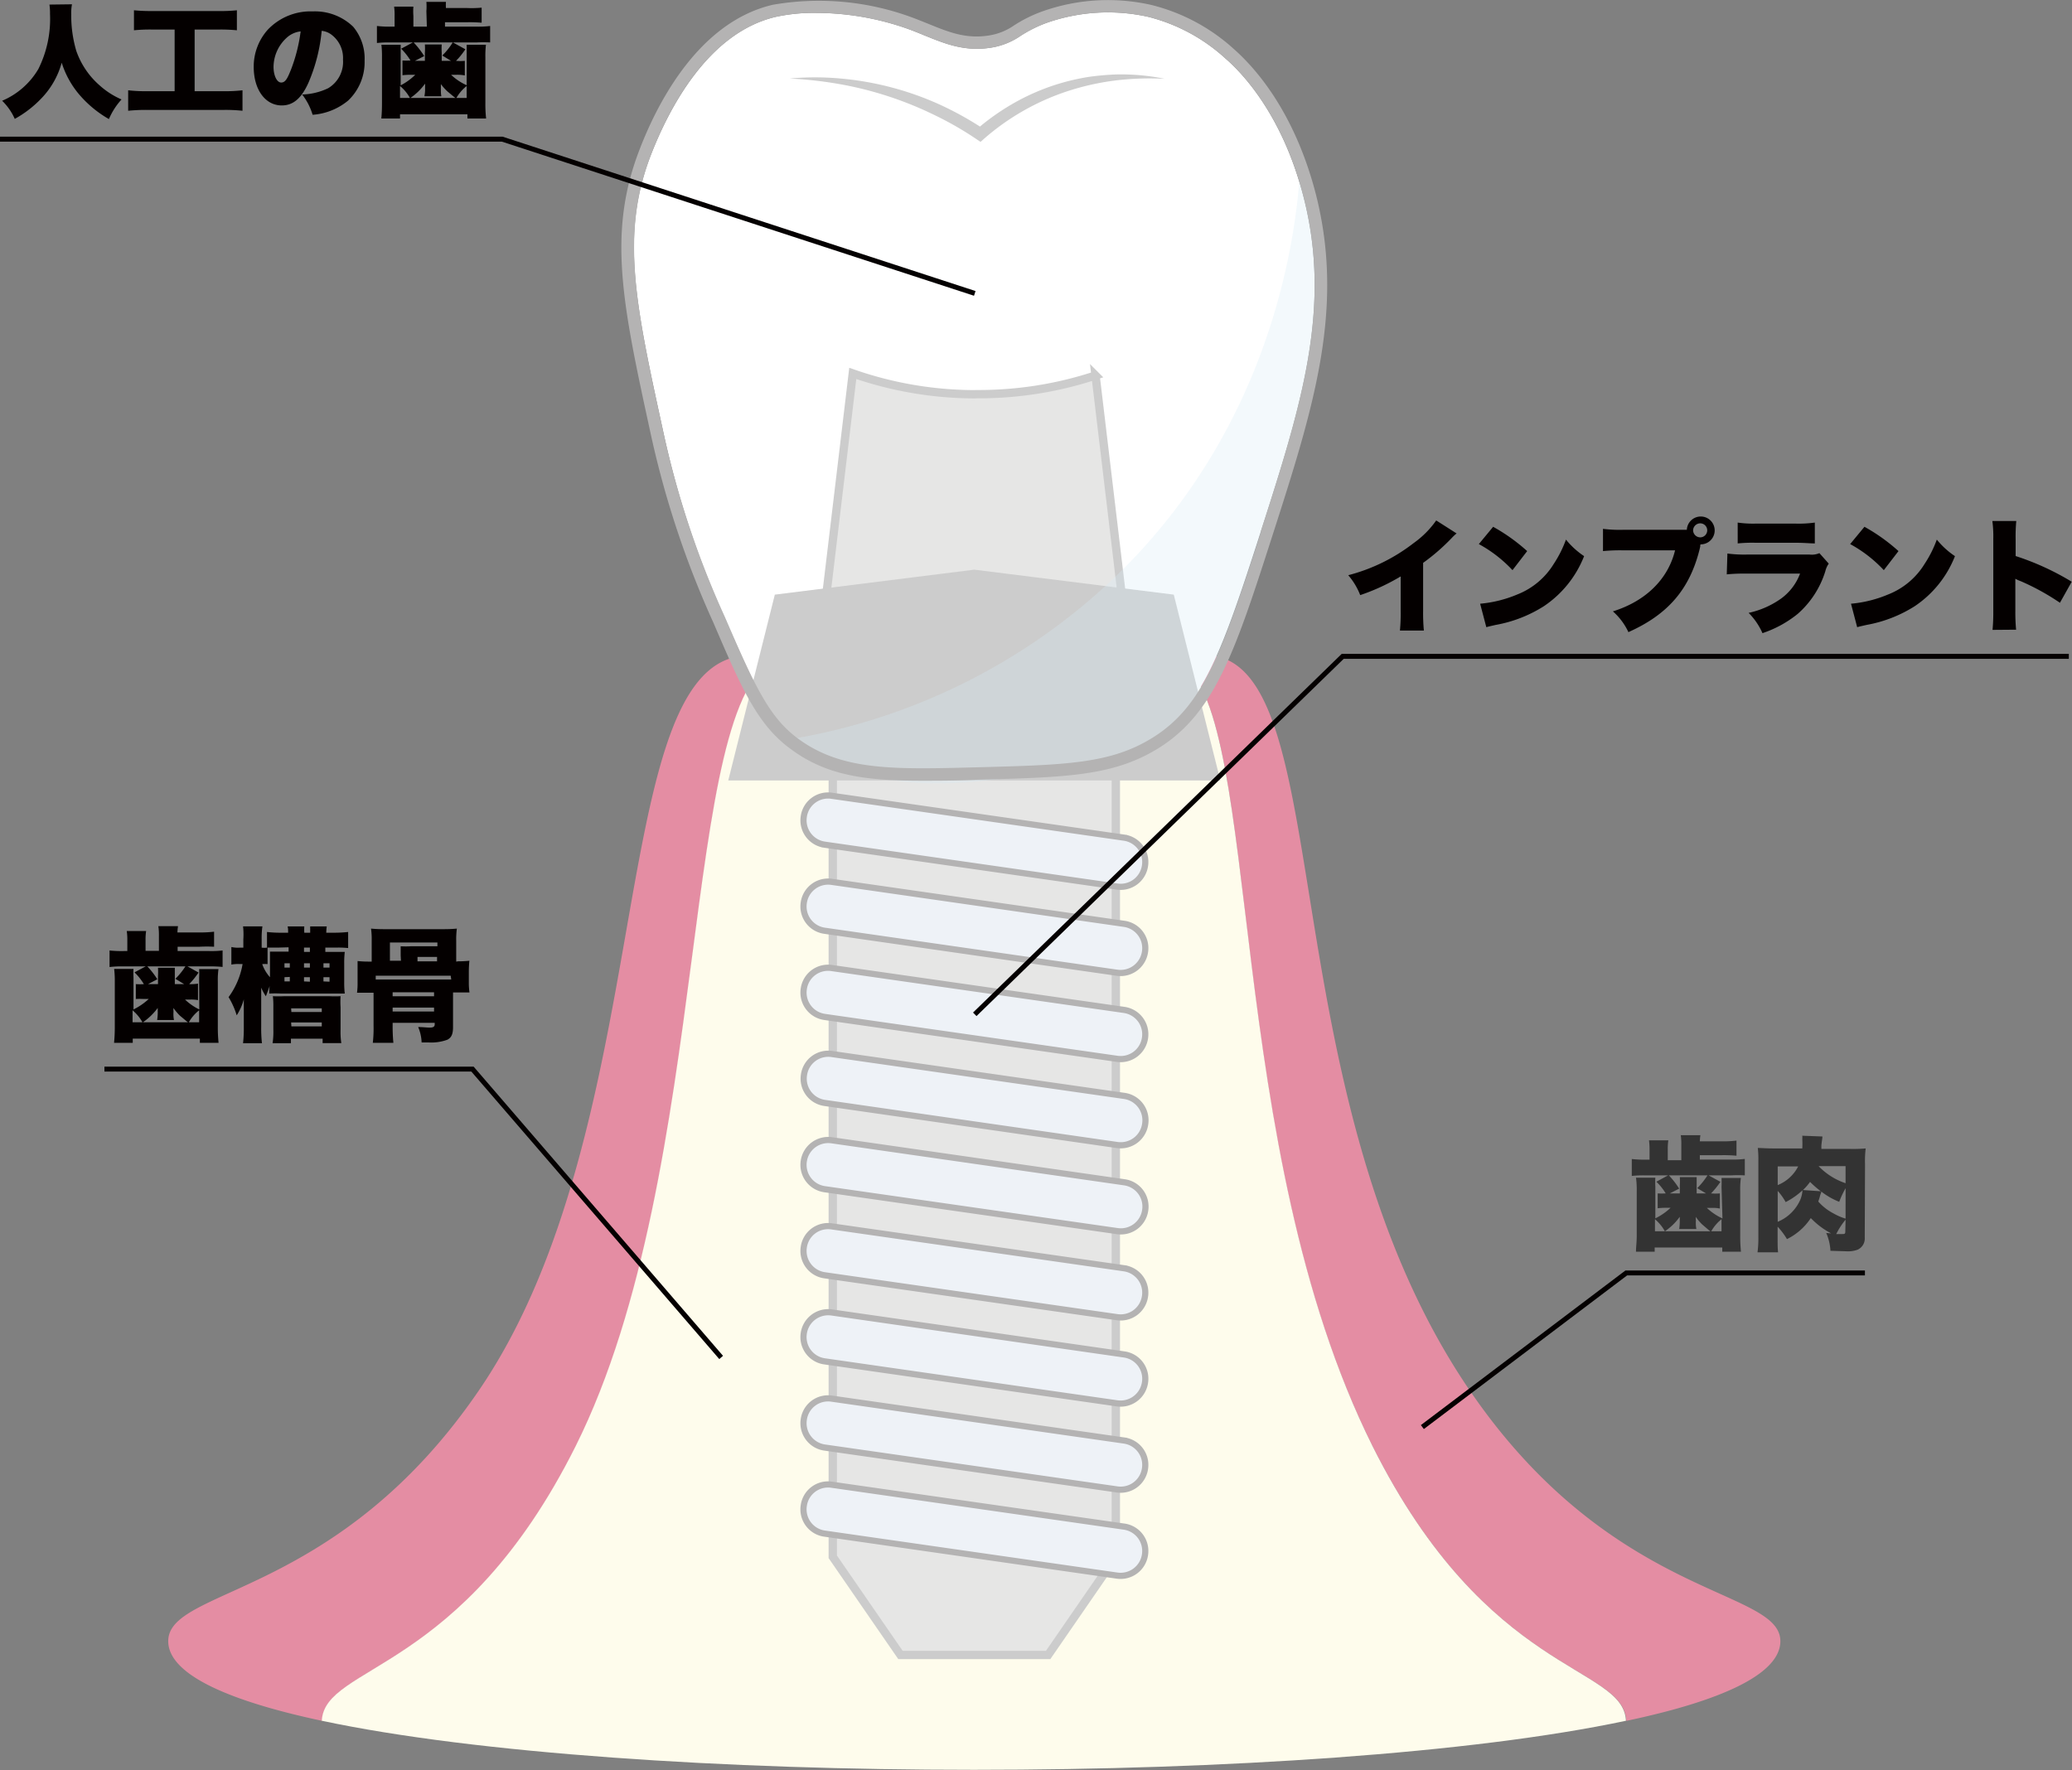
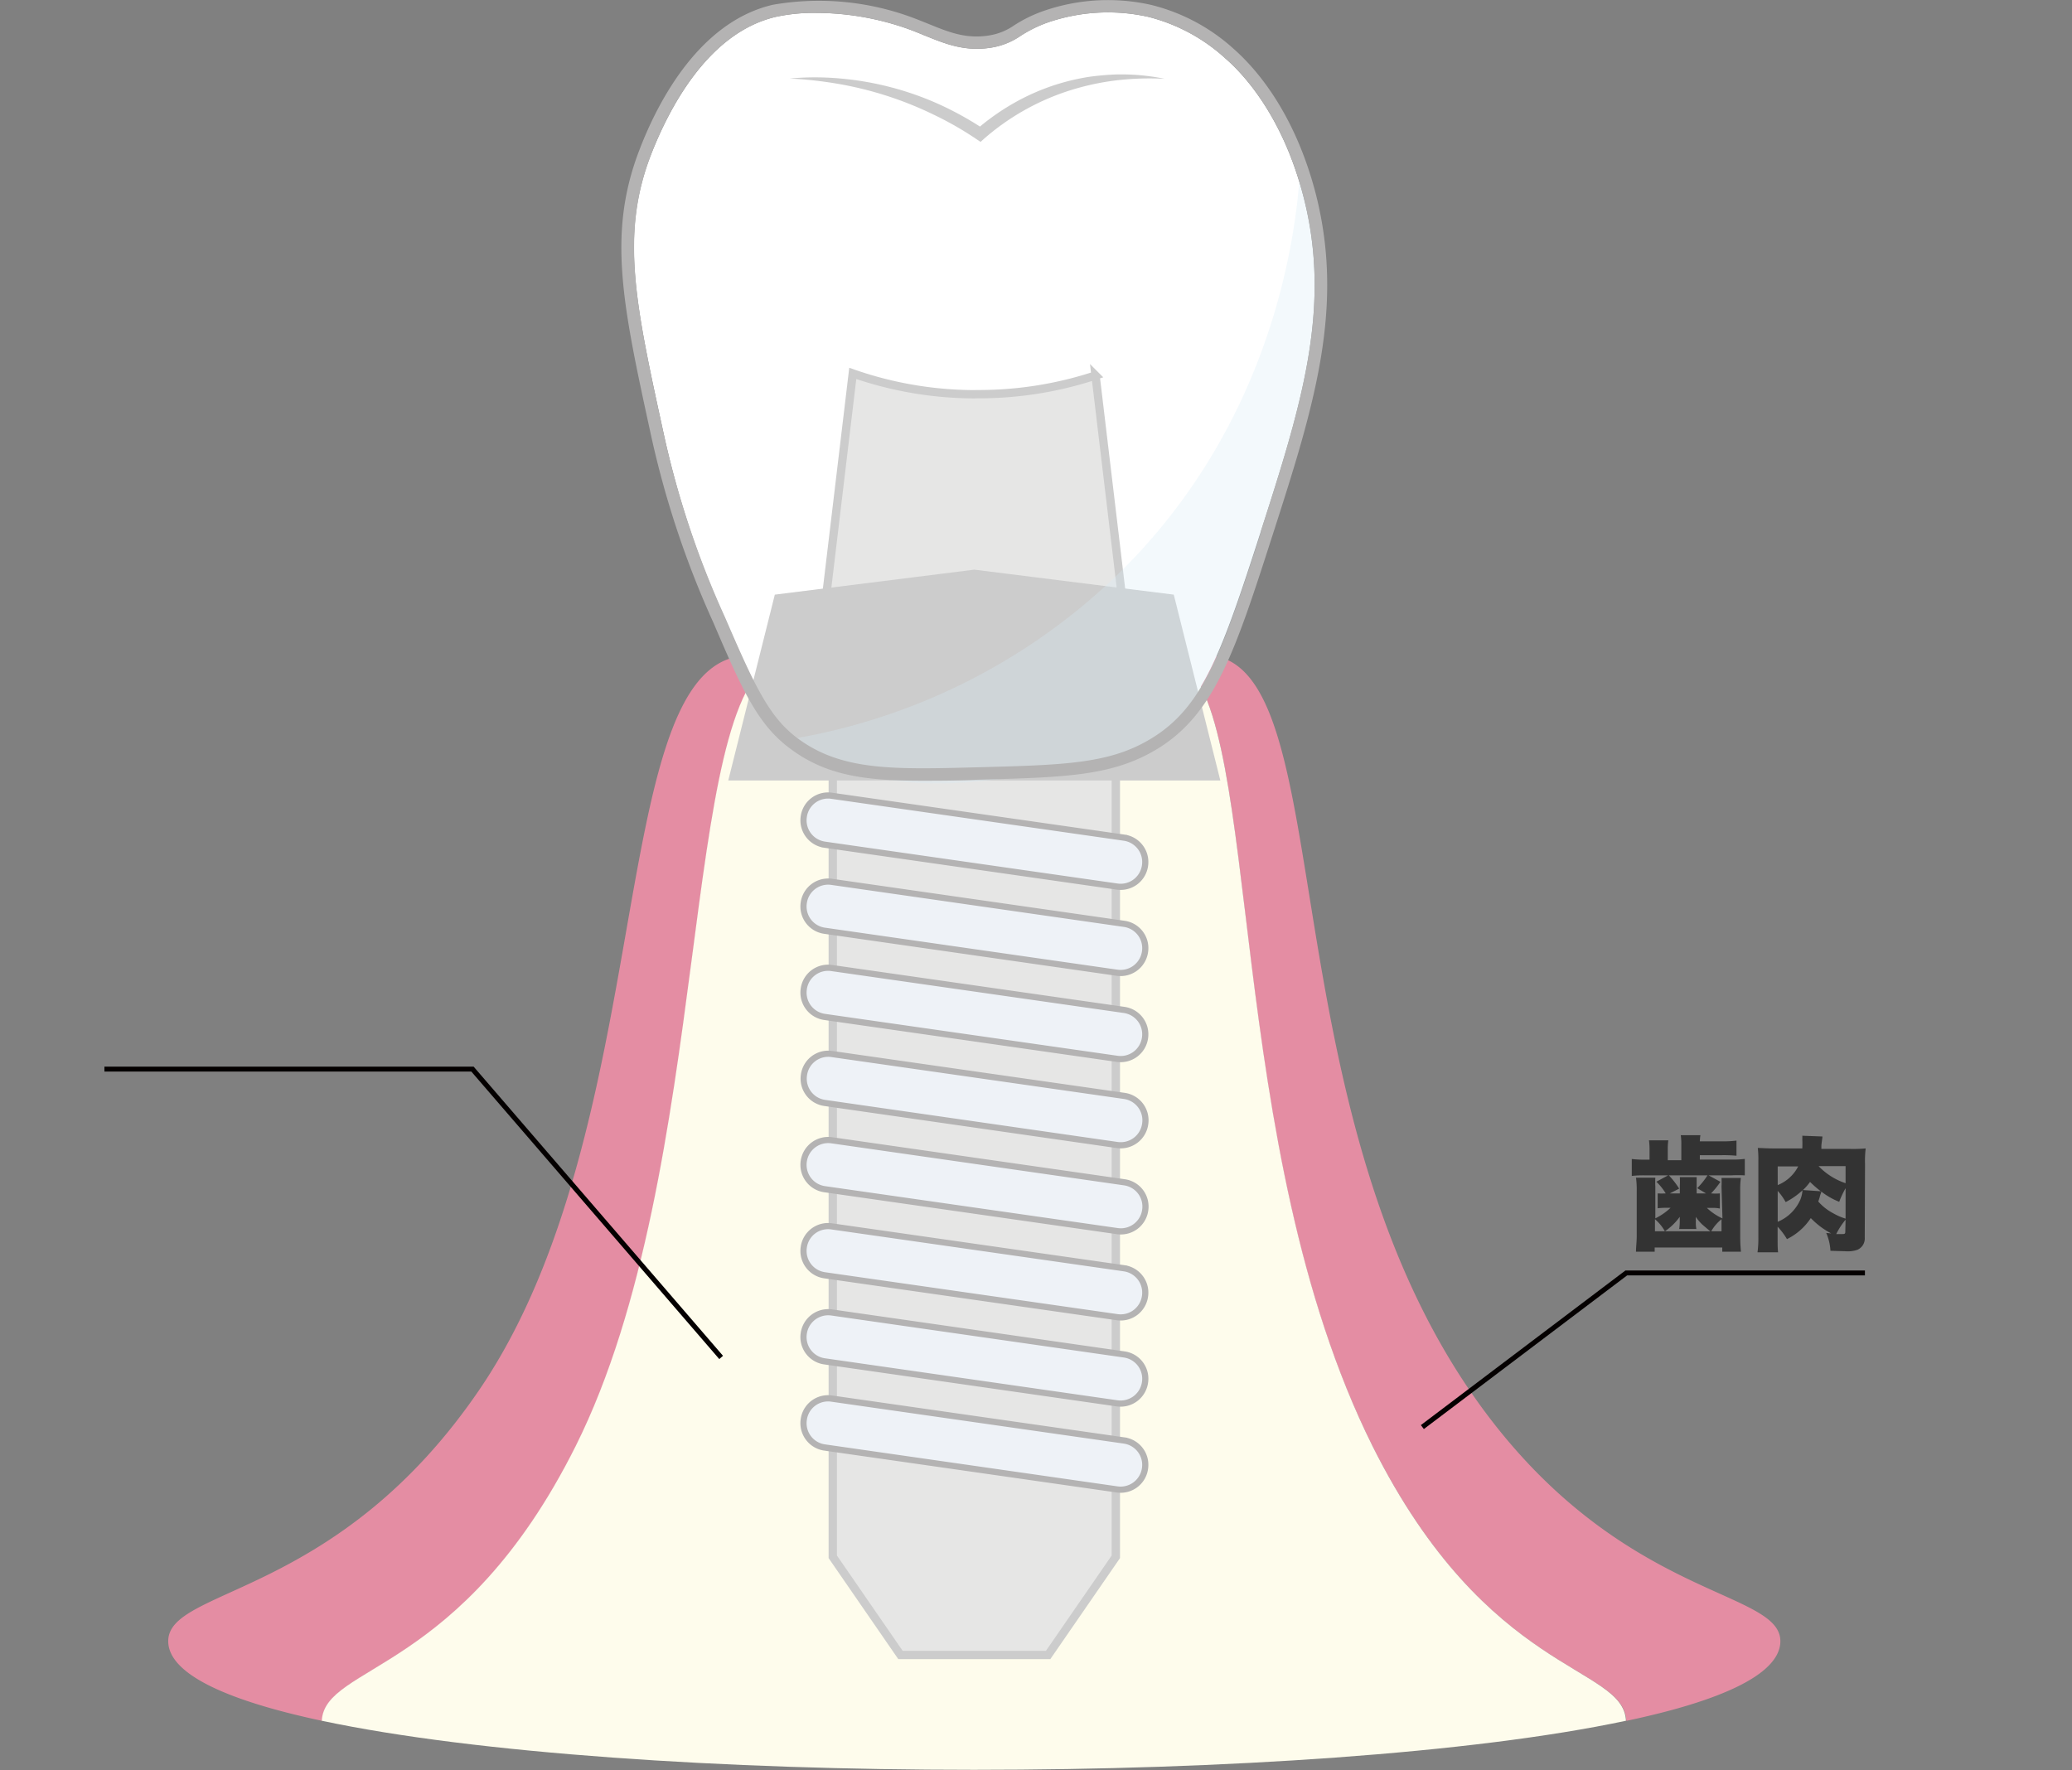
<svg xmlns="http://www.w3.org/2000/svg" viewBox="0 0 221.64 189.38">
  <rect x="0" y="0" width="221.64" height="189.38" fill="#808080" stroke="none" />
  <defs>
    <style>.cls-2{fill:#fefcec}.cls-3{fill:#e6e6e5;stroke:#ccc}.cls-12,.cls-3{stroke-miterlimit:10}.cls-3{stroke-width:.89px}.cls-12{fill:none;stroke:#040000;stroke-width:.53px}.cls-13{fill:#040000}</style>
  </defs>
  <g id="レイヤー_2" data-name="レイヤー 2">
    <g id="画像">
      <path d="M61.62 154.72c14.82-29.66 10.95-80.12 21.6-84.29a9.79 9.79 0 00-3.32-.29 8.44 8.44 0 00-1.35.18C65 73.56 70 120.65 51.57 148.25c-15.41 23-33.91 21.49-33.57 27.5.2 3.44 6.45 6.23 16.46 8.36.33-6.06 14.94-4.94 27.16-29.39zm42.6-65.52c2.86 0 5.22-1.42 7.27-3.55a13.37 13.37 0 01-7.27 2.09 8 8 0 01-5.15-2.32c1.58 2.2 3.23 3.75 5.15 3.78zm86.22 86.55c.33-5.95-18-4.28-33.57-27.5-20.52-30.66-14.1-74.32-26.32-77.93a5.17 5.17 0 00-4.1.55c8.64 6.49 4.32 51.74 20.37 83.85 12.32 24.63 26.83 23.39 27.15 29.39 10.03-2.11 16.27-4.92 16.47-8.36z" fill="#e48da3" />
      <path class="cls-2" d="M126.45 70.87a3.92 3.92 0 00-.93-.53c-5-2-8.28 9.32-14 15.31 6.38-3.92 10.34-12.24 14.93-14.78zM99.07 85.42c-4.13-5.76-7.78-16-14.53-15.28a5.66 5.66 0 00-1.09.2l-.23.09c6.88 1.8 10.95 10.7 15.85 14.99z" />
      <path class="cls-2" d="M146.82 154.72c-16-32.11-11.73-77.36-20.37-83.85-4.59 2.54-8.55 10.86-15 14.78-2 2.13-4.41 3.6-7.27 3.55-1.92 0-3.57-1.58-5.15-3.78-4.9-4.29-9-13.19-15.85-15-10.65 4.17-6.78 54.63-21.6 84.29-12.22 24.45-26.83 23.33-27.16 29.39 32.94 7 106.58 7 139.51 0-.28-5.99-14.79-4.75-27.11-29.38z" />
      <path class="cls-3" d="M106.19 82.56H89.08v84l7.24 10.5h15.8l7.24-10.5v-84z" />
      <path d="M131.09 6.26a19.2 19.2 0 00-8.27-4.46 19.82 19.82 0 00-10.82.63 14.11 14.11 0 00-2.85 1.41A7.64 7.64 0 01106 5.1c-2.81.44-4.88-.41-7.08-1.3-.58-.24-1.17-.48-1.8-.71a29.53 29.53 0 00-9.84-1.71A19.25 19.25 0 0083 1.8c-7.33 1.69-11.51 10-13.36 14.73C66.3 25.11 68 32.68 71 46.43a98 98 0 006.5 19.62c3.16 7.31 4.68 10.63 7.69 12.9 4.72 3.55 10.22 3.4 19.33 3.16 9.5-.25 14.27-.38 18.76-3.19 5.39-3.39 7.44-9.2 11.57-22 4.28-13.33 7.66-23.86 4.59-35.84-2.25-8.81-6.59-13.3-8.35-14.82z" fill="#fff" />
      <path fill="#e6e6e5" d="M104.22 42.18v.01-.01z" />
      <path class="cls-3" d="M104.22 42.18a39.71 39.71 0 01-13-2.23l-3.81 31.9 16.78-.73 16.78.73-3.78-31.68a39.82 39.82 0 01-12.67 2z" />
      <path d="M125.22 64l-21-2.63-21 2.63-4.78 19.08H130q-2.38-9.53-4.78-19.08z" stroke-width=".84" fill="#ccc" stroke-miterlimit="10" stroke="#ccc" />
      <path d="M84.48 8.4a29.72 29.72 0 015.42 0 32.59 32.59 0 0110.54 2.75 35.09 35.09 0 014.8 2.66l-.79.05a25.06 25.06 0 014.47-3.09 23.5 23.5 0 015-2 24 24 0 012.65-.56c.89-.12 1.79-.2 2.69-.24a23.1 23.1 0 015.32.46 30.83 30.83 0 00-5.27.18 27.49 27.49 0 00-5.1 1.14 25.81 25.81 0 00-8.94 5.09l-.38.34-.42-.28a35.36 35.36 0 00-4.59-2.63A38.2 38.2 0 0089.82 9a43.19 43.19 0 00-5.34-.6z" fill="#ccc" />
      <path d="M139.1 17.61c-.26 5.08-1.93 27.13-20.1 44.39a65.83 65.83 0 01-34.85 17.15 28.93 28.93 0 004.27 2.3c8 3.46 15.36 2.41 22.38 1.32 8.12-1.26 12.18-1.89 15.8-5.27 2.6-2.43 3.71-5.13 5.92-10.53 2-4.91 2.32-7.18 4.61-15.8 3.56-13.46 4.42-14.05 4.6-18.42a37.25 37.25 0 00-2.63-15.14z" fill="#d5ebf4" opacity=".3" />
      <path d="M132 5.26a20.38 20.38 0 00-8.88-4.74 21 21 0 00-11.57.68 14.77 14.77 0 00-3.08 1.52 6.39 6.39 0 01-2.72 1.08c-2.43.38-4.26-.36-6.37-1.22-.6-.24-1.21-.49-1.86-.73A28.76 28.76 0 0082.67.51C74.75 2.35 70.32 11 68.39 16.06c-3.46 9-1.77 16.65 1.28 30.65a100.21 100.21 0 006.62 19.86c3 7 4.69 10.86 8.11 13.43 3.92 3 8.18 3.53 14.23 3.53 1.81 0 3.77 0 5.93-.11v-.65.65C114.3 83.16 119.19 83 124 80c6-3.78 8.19-10.51 12.12-22.73 4.35-13.53 7.78-24.22 4.62-36.56-2.29-8.8-6.48-13.45-8.74-15.45zm2.9 51.64c-4.13 12.82-6.18 18.63-11.57 22-4.49 2.81-9.26 2.94-18.76 3.19-9.11.24-14.61.39-19.33-3.16-3-2.27-4.53-5.59-7.69-12.9A98 98 0 0171 46.43c-3-13.75-4.66-21.32-1.35-29.9 1.85-4.78 6-13 13.36-14.73a19.25 19.25 0 014.27-.42 29.53 29.53 0 019.84 1.71c.63.23 1.22.47 1.8.71 2.2.89 4.27 1.74 7.08 1.3a7.64 7.64 0 003.19-1.26A14.11 14.11 0 01112 2.43a19.82 19.82 0 0110.82-.63 19.2 19.2 0 018.27 4.46c1.76 1.52 6.1 6 8.35 14.8 3.07 11.94-.31 22.51-4.59 35.84z" fill="#b4b3b3" />
-       <path d="M119.48 94.85l-31.27-4.48a2.63 2.63 0 01-2.23-3 2.62 2.62 0 013-2.23l31.27 4.48a2.63 2.63 0 012.23 3 2.63 2.63 0 01-3 2.23zm0 9.22l-31.27-4.49a2.62 2.62 0 01-2.23-3 2.63 2.63 0 013-2.23l31.27 4.49a2.62 2.62 0 012.23 3 2.64 2.64 0 01-3 2.23zm0 9.21l-31.27-4.48a2.63 2.63 0 01-2.23-3 2.62 2.62 0 013-2.23l31.27 4.48a2.63 2.63 0 012.23 3 2.63 2.63 0 01-3 2.23zm0 9.22L88.21 118a2.62 2.62 0 01-2.21-3 2.62 2.62 0 013-2.23l31.27 4.48a2.63 2.63 0 012.23 3 2.64 2.64 0 01-3.02 2.25zm0 9.21l-31.27-4.48a2.63 2.63 0 01-2.23-3A2.64 2.64 0 0189 122l31.27 4.49a2.62 2.62 0 012.23 3 2.63 2.63 0 01-3.02 2.22zm0 9.21l-31.27-4.48a2.63 2.63 0 01-2.23-3 2.62 2.62 0 013-2.23l31.27 4.48a2.63 2.63 0 012.23 3 2.63 2.63 0 01-3 2.23zm0 9.22l-31.27-4.49a2.62 2.62 0 01-2.23-3 2.64 2.64 0 013-2.23l31.27 4.49a2.62 2.62 0 012.23 3 2.64 2.64 0 01-3 2.23zm0 9.21l-31.27-4.48a2.63 2.63 0 01-2.23-3 2.62 2.62 0 013-2.23l31.27 4.48a2.63 2.63 0 012.23 3 2.63 2.63 0 01-3 2.23zm0 9.22l-31.27-4.49a2.62 2.62 0 01-2.23-3 2.62 2.62 0 013-2.23l31.27 4.48a2.63 2.63 0 012.23 3 2.64 2.64 0 01-3 2.24z" fill="#eef2f7" stroke="#b4b3b3" stroke-width=".66" stroke-miterlimit="10" />
+       <path d="M119.48 94.85l-31.27-4.48a2.63 2.63 0 01-2.23-3 2.62 2.62 0 013-2.23l31.27 4.48a2.63 2.63 0 012.23 3 2.63 2.63 0 01-3 2.23zm0 9.22l-31.27-4.49a2.62 2.62 0 01-2.23-3 2.63 2.63 0 013-2.23l31.27 4.49a2.62 2.62 0 012.23 3 2.64 2.64 0 01-3 2.23zm0 9.21l-31.27-4.48a2.63 2.63 0 01-2.23-3 2.62 2.62 0 013-2.23l31.27 4.48a2.63 2.63 0 012.23 3 2.63 2.63 0 01-3 2.23zm0 9.22L88.21 118a2.62 2.62 0 01-2.21-3 2.62 2.62 0 013-2.23l31.27 4.48a2.63 2.63 0 012.23 3 2.64 2.64 0 01-3.02 2.25zm0 9.21l-31.27-4.48a2.63 2.63 0 01-2.23-3A2.64 2.64 0 0189 122l31.27 4.49a2.62 2.62 0 012.23 3 2.63 2.63 0 01-3.02 2.22zm0 9.21l-31.27-4.48a2.63 2.63 0 01-2.23-3 2.62 2.62 0 013-2.23l31.27 4.48a2.63 2.63 0 012.23 3 2.63 2.63 0 01-3 2.23zm0 9.22l-31.27-4.49a2.62 2.62 0 01-2.23-3 2.64 2.64 0 013-2.23l31.27 4.49a2.62 2.62 0 012.23 3 2.64 2.64 0 01-3 2.23zm0 9.21l-31.27-4.48a2.63 2.63 0 01-2.23-3 2.62 2.62 0 013-2.23l31.27 4.48a2.63 2.63 0 012.23 3 2.63 2.63 0 01-3 2.23zl-31.27-4.49a2.62 2.62 0 01-2.23-3 2.62 2.62 0 013-2.23l31.27 4.48a2.63 2.63 0 012.23 3 2.64 2.64 0 01-3 2.24z" fill="#eef2f7" stroke="#b4b3b3" stroke-width=".66" stroke-miterlimit="10" />
      <path d="M179.85 122.45a6.42 6.42 0 00-.06-1h2.1a5.8 5.8 0 00-.06.66h2.36a11.56 11.56 0 001.56-.08v1.62a14.45 14.45 0 00-1.55-.06h-2.37v.47h3.38a10.14 10.14 0 001.43-.07v1.76a14.19 14.19 0 00-1.46 0H176a11.28 11.28 0 00-1.45.06V124a11.6 11.6 0 001.54.07h.36V123a6.61 6.61 0 00-.06-1h2.07a6.29 6.29 0 00-.06 1v1.13h1.45zm4.3 4.51a8.5 8.5 0 000-.93h2.07a8.51 8.51 0 00-.07 1.34v4.83a16.15 16.15 0 00.08 1.72h-2v-.45H177v.45h-2c0-.53.08-1 .08-1.72v-4.83A9 9 0 00175 126h2.07a8.5 8.5 0 000 .93v3.42a6.57 6.57 0 001.63-1.13h-.56a7.42 7.42 0 00-.82.05v-1.59a6.88 6.88 0 00.86 0 6.2 6.2 0 00-1-1.25l1.31-.71a9.19 9.19 0 011.13 1.45l-1 .51h1.07v-.86a7.24 7.24 0 000-.88h1.8v1.74h1l-.94-.56a8 8 0 001.13-1.42l1.35.74a8.67 8.67 0 01-1 1.24 5.49 5.49 0 00.94 0v1.62a3.43 3.43 0 00-.78-.07h-.61a6.17 6.17 0 001.67 1.13zm-6.06 4.77a4.73 4.73 0 00-1.06-1.29v1.29zm4.88 0c-.05 0-.36-.28-.88-.72a4.88 4.88 0 01-.69-.82v.28a.93.93 0 010 .25v.13a3.31 3.31 0 00.06.64h-1.84a5.25 5.25 0 00.06-.6v-.06a2 2 0 000-.3 3 3 0 000-.34 6.44 6.44 0 01-1.58 1.54zm1.18-1.29a4.48 4.48 0 00-1.1 1.29h1.1zm15.32 1.96a1.31 1.31 0 01-.78 1.31 3.1 3.1 0 01-1.27.16l-1.62-.05a5.45 5.45 0 00-.45-1.91l.53.05a8.44 8.44 0 01-2.18-1.64 6.47 6.47 0 01-2.55 2.25 7.54 7.54 0 00-1-1.33v1.06c0 .86 0 1.24.05 1.68H188a11 11 0 00.09-1.59v-8.2a10.38 10.38 0 00-.06-1.37c.49 0 .87.05 1.76.05h3a9.58 9.58 0 000-1 2.3 2.3 0 000-.36l2.15.08c0 .25-.07.48-.11 1v.33h3.07a15.5 15.5 0 001.67-.05 11.19 11.19 0 00-.07 1.68zm-9.31-5.61a4.22 4.22 0 002.19-2h-2.19zm0 3.93a4.55 4.55 0 002.42-2.37 3.29 3.29 0 00.23-1 8 8 0 01-1.8 1.26 6.35 6.35 0 00-.85-1.2zm4.61-3.27a11 11 0 01-1.15-1 6 6 0 01-.76.87zm2.65-.32a9.4 9.4 0 00-.68 1.45 7.6 7.6 0 01-1.92-1.1c0 .16-.06.18-.14.49s-.1.34-.18.58a5.53 5.53 0 001.57 1.24 6.4 6.4 0 001.35.59zm-2.89-2.37a7.17 7.17 0 002.89 1.83v-1.83zm2.89 5.73a8 8 0 00-1 1.54h.58c.29 0 .39 0 .39-.25z" fill="#333" />
      <path class="cls-12" d="M199.49 136.19h-25.53l-21.81 16.49" />
-       <path class="cls-13" d="M17 100.09a6.51 6.51 0 00-.06-1h2.1a6 6 0 00-.06.67h2.36a11.56 11.56 0 001.56-.08v1.61a15.08 15.08 0 00-1.55 0H19v.46h3.38a10.49 10.49 0 001.43-.06v1.76a13.69 13.69 0 00-1.46-.06h-9.19a10.89 10.89 0 00-1.44.07v-1.77a12 12 0 001.54.06h.36v-1.14a6.46 6.46 0 00-.06-1h2.07a6.2 6.2 0 00-.06 1v1.12H17zm4.3 4.52a8.38 8.38 0 000-.93h2.07a8.51 8.51 0 00-.07 1.34v4.83a16.15 16.15 0 00.08 1.72h-2v-.45H14.2v.45h-2c.05-.53.08-1 .08-1.72V105a10.54 10.54 0 00-.07-1.34h2.07a8.5 8.5 0 000 .93V108a6.83 6.83 0 001.63-1.12h-.56a7.42 7.42 0 00-.82 0v-1.59a6.88 6.88 0 00.86 0 6.27 6.27 0 00-1-1.26l1.31-.7a8.7 8.7 0 011.13 1.44l-1 .52h1.07v-.86a7.52 7.52 0 000-.89h1.8v1.75h1l-.94-.57a7.65 7.65 0 001.13-1.42l1.35.75a9.26 9.26 0 01-1 1.24 5.49 5.49 0 00.94-.05V107a4.16 4.16 0 00-.78-.06h-.61a6 6 0 001.53 1.06zm-6.06 4.76a4.66 4.66 0 00-1.06-1.28v1.28zm4.88 0c-.05 0-.36-.28-.88-.71a5.85 5.85 0 01-.69-.82v.27a1 1 0 010 .26v.13a3.13 3.13 0 00.06.63h-1.8a5.24 5.24 0 00.06-.59v-.07a1.8 1.8 0 000-.29 3 3 0 000-.34 6.59 6.59 0 01-1.58 1.53zm1.18-1.28a4.32 4.32 0 00-1.1 1.28h1.1zm13.5-6.25h2.08a9.88 9.88 0 00-.06 1.24v2a9.42 9.42 0 00.06 1.22h-6.79a11.83 11.83 0 00-1.29 0c0-.26 0-.5.05-.81l-.41 1.1a5.66 5.66 0 01-.5-.92v4.23a14 14 0 00.08 1.71H26a14.33 14.33 0 00.08-1.71v-2.98a6.18 6.18 0 01-.76 1.71 8.37 8.37 0 00-.87-1.95 8.34 8.34 0 001.5-3.54h-.36a3.85 3.85 0 00-.84.06v-1.88a3.19 3.19 0 00.84.07h.44v-.9a7.68 7.68 0 00-.03-1.38h2.07a8.74 8.74 0 00-.08 1.38v.9a2.91 2.91 0 00.57 0v-1.68a11.9 11.9 0 001.45.08h.81c0-.29 0-.43-.05-.67h1.78a5.18 5.18 0 000 .67h.63v-.67h1.77a5.6 5.6 0 00-.05.67h.77a13.47 13.47 0 001.57-.08v1.72a10 10 0 00-1.2-.05H34.8zm-5-.46h-1.18v1.77a3.1 3.1 0 00-.57 0 4.13 4.13 0 00.83 1.4v-2.74h1.99v-.46zm-.64 10.23a8.4 8.4 0 00.08-1.47v-2.41a9.32 9.32 0 00-.05-1.15 11.64 11.64 0 001.24 0h4.76a11.52 11.52 0 001.24 0 9.81 9.81 0 000 1.2v2.35a8.14 8.14 0 00.08 1.47h-2v-.47h-3.39v.48zm1.27-8.55v.46H31v-.46zm0 1.49v.45H31v-.48zm.74 3.72h3.25v-.39h-3.28zm0 1.54h3.25v-.42h-3.28zm1.35-8.43v.46h.63v-.46zm.63 2.14v-.46h-.63v.46zm0 1.51v-.48h-.63v.45zm2.1-1.51v-.46h-.65v.46zm0 1.51v-.48h-.65v.45zM49 102.85a11.53 11.53 0 001.21-.06 12.1 12.1 0 00-.06 1.26v1a7.33 7.33 0 00.07 1.13h-1.76v3.7c0 .76-.17 1.13-.61 1.36a5 5 0 01-2 .29h-.75a4.59 4.59 0 00-.37-1.65c.47 0 .91.06 1.23.06s.54-.06.54-.34v-.17H42v.31a18.05 18.05 0 00.08 1.83h-2.2a13.69 13.69 0 00.08-1.83v-3.53h-1.77a7.71 7.71 0 00.06-1.13v-2.26a11 11 0 001.21.06h.3v-2.24a8.13 8.13 0 00-.07-1.29 14.08 14.08 0 001.46.06h6.25a14.3 14.3 0 001.47-.06 8.6 8.6 0 00-.07 1.29v2.24zm-.79 1.54h-8.02v.41h8.08zm-5.35-2.15v-1a10 10 0 001.1 0h2.83v-.4h-5.08v1.95h1.18zm3.57 4.35v-.43H42v.43zm0 1.63v-.42H42v.42zm.32-5.37v-.47h-2.09v.47z" />
      <path class="cls-12" d="M11.17 114.38h39.37l26.6 30.85" />
-       <path class="cls-13" d="M7.7.46a4.88 4.88 0 00-.08 1.07 13.31 13.31 0 00.54 3.91 8.68 8.68 0 002.49 3.69A8.61 8.61 0 0013 10.64a7.51 7.51 0 00-1.35 2.1A12 12 0 018.38 10 9.81 9.81 0 016.6 6.71a8.87 8.87 0 01-2.17 3.81 11.75 11.75 0 01-2.85 2.2 6.24 6.24 0 00-1.35-1.94A8.2 8.2 0 004.1 7.39a12 12 0 001.25-5.9 6.35 6.35 0 00-.06-1zm8.52 2.7a17.23 17.23 0 00-1.89.08V1.1a17.91 17.91 0 001.92.08h7.2a16.21 16.21 0 001.89-.08v2.14a17.39 17.39 0 00-1.88-.08h-2.64v6.6h3.12a17.07 17.07 0 002-.1v2.19a17.36 17.36 0 00-2-.09h-8.23a18.61 18.61 0 00-2 .09V9.66a17.45 17.45 0 002.07.1h2.9v-6.6zM33 8.84c-.76 1.7-1.65 2.44-2.86 2.44-1.77 0-3-1.7-3-4.12a5.91 5.91 0 011.52-4 6.31 6.31 0 014.79-1.94 5.89 5.89 0 014.32 1.63A5.29 5.29 0 0139 6.49a5.65 5.65 0 01-1.76 4.27 6.71 6.71 0 01-3.8 1.52 6.57 6.57 0 00-1.12-2.17 6.9 6.9 0 002.78-.67 3.28 3.28 0 001.59-3.07 3.11 3.11 0 00-1.17-2.61 2.06 2.06 0 00-1.11-.46A18.34 18.34 0 0133 8.84zM30.71 4a4.26 4.26 0 00-1.45 3.15c0 .94.36 1.68.82 1.68s.68-.46 1.08-1.47a17.56 17.56 0 001-4 2.61 2.61 0 00-1.45.64zm14.9-2.8a6.54 6.54 0 000-1h2.09a6.41 6.41 0 000 .66H50a11.56 11.56 0 001.52-.04v1.61A15.33 15.33 0 0050 2.38h-2.4v.47H51a10.24 10.24 0 001.43-.07v1.76a14.31 14.31 0 00-1.46 0h-9.21a11.2 11.2 0 00-1.44.06V2.78a11.53 11.53 0 001.53.07h.36V1.71a6.77 6.77 0 00-.05-1h2.06a6.5 6.5 0 000 1v1.14h1.44zm4.31 4.52v-.93h2.06a10.16 10.16 0 00-.06 1.34V11a13.87 13.87 0 00.08 1.68h-2v-.45h-7.21v.45h-2c.05-.53.07-1 .07-1.72V6.13a10.71 10.71 0 00-.06-1.34h2.06v4.34A6.37 6.37 0 0044.42 8h-.55a7.42 7.42 0 00-.82.05V6.47a6.88 6.88 0 00.86 0 7 7 0 00-1-1.26l1.31-.7A9.82 9.82 0 0145.38 6l-1 .51h1.07v-.86a7.52 7.52 0 000-.89h1.8a6.9 6.9 0 000 .89v.86h1l-.94-.57a7.15 7.15 0 001.12-1.41l1.35.74a8 8 0 01-1 1.24 5.49 5.49 0 00.94 0v1.56a4.23 4.23 0 00-.86-.07h-.61a6 6 0 001.67 1.12zm-6.07 4.76a4.47 4.47 0 00-1.06-1.28v1.28zm4.89 0c-.05 0-.36-.27-.89-.71a6 6 0 01-.69-.77v.66a3.32 3.32 0 00.05.64H45.4a4.76 4.76 0 00.07-.6v-.41a3 3 0 000-.34 6.36 6.36 0 01-1.57 1.53zm1.18-1.28a4.45 4.45 0 00-1.1 1.28h1.1zm105.89 47.87a5.07 5.07 0 00-.52.49 21.72 21.72 0 01-3.06 2.66v5.09a20.6 20.6 0 00.08 2.15h-2.56a19.35 19.35 0 00.08-2.13v-3.66a22.26 22.26 0 01-4.33 2 7.28 7.28 0 00-1.28-2.13 19.3 19.3 0 007-3.44 10 10 0 002.41-2.42zm3.91-.71a19.68 19.68 0 013.64 2.6L161.79 61a14.2 14.2 0 00-3.6-2.79zm-1.39 8.23a13.25 13.25 0 004-1 8 8 0 003.88-3.27 12.31 12.31 0 001.3-2.59 8.66 8.66 0 001.94 1.77 11.49 11.49 0 01-4.31 5.36 14.32 14.32 0 01-5.15 2c-.52.12-.6.13-1 .24zm23.54-6.29v.05a.5.5 0 010 .13l-.08.35c-1.08 4.25-3.39 6.92-7.6 8.8a6.79 6.79 0 00-1.66-2.22c3.52-1.1 5.9-3.45 6.65-6.53h-5.53a19.11 19.11 0 00-2.18.08v-2.38a14 14 0 002.22.1h6.75a1.49 1.49 0 111.5 1.56zm-.76-1.55a.77.77 0 00.76.74.75.75 0 100-1.5.77.77 0 00-.76.76zm3.67 2.47a13.76 13.76 0 002.13.11h6.65a2.09 2.09 0 001.06-.15l1 1.12a2.43 2.43 0 00-.37.83 10 10 0 01-2.94 4.54 12 12 0 01-3.78 2.07 7.17 7.17 0 00-1.48-2.17 9.41 9.41 0 003.5-1.55 5.83 5.83 0 002-2.65h-5.74a18.8 18.8 0 00-2.1.08zm1.1-3.31a11.77 11.77 0 001.94.11h4.23a12.63 12.63 0 002.08-.11v2.23c-.51 0-1.13-.07-2-.07h-4.33a15.45 15.45 0 00-1.92.07zm13.56.45a19.68 19.68 0 013.64 2.6L201.51 61a14.2 14.2 0 00-3.6-2.79zM198 64.59a13.24 13.24 0 004-1 8 8 0 003.88-3.27 12.31 12.31 0 001.3-2.59 8.66 8.66 0 001.94 1.77 11.49 11.49 0 01-4.31 5.36 14.32 14.32 0 01-5.15 2c-.52.12-.6.13-1 .24zm15.14 2.8a19.56 19.56 0 00.08-2v-7.73a12.35 12.35 0 00-.1-1.92h2.56a17.71 17.71 0 00-.07 1.93v1.82a28.23 28.23 0 016 2.75l-1.26 2.25a25.29 25.29 0 00-4.17-2.3 4 4 0 01-.6-.27v3.45a20.12 20.12 0 00.08 2z" />
-       <path class="cls-12" d="M0 14.89h53.73l50.54 16.5M221.3 70.22h-77.67l-39.36 38.3" />
    </g>
  </g>
</svg>